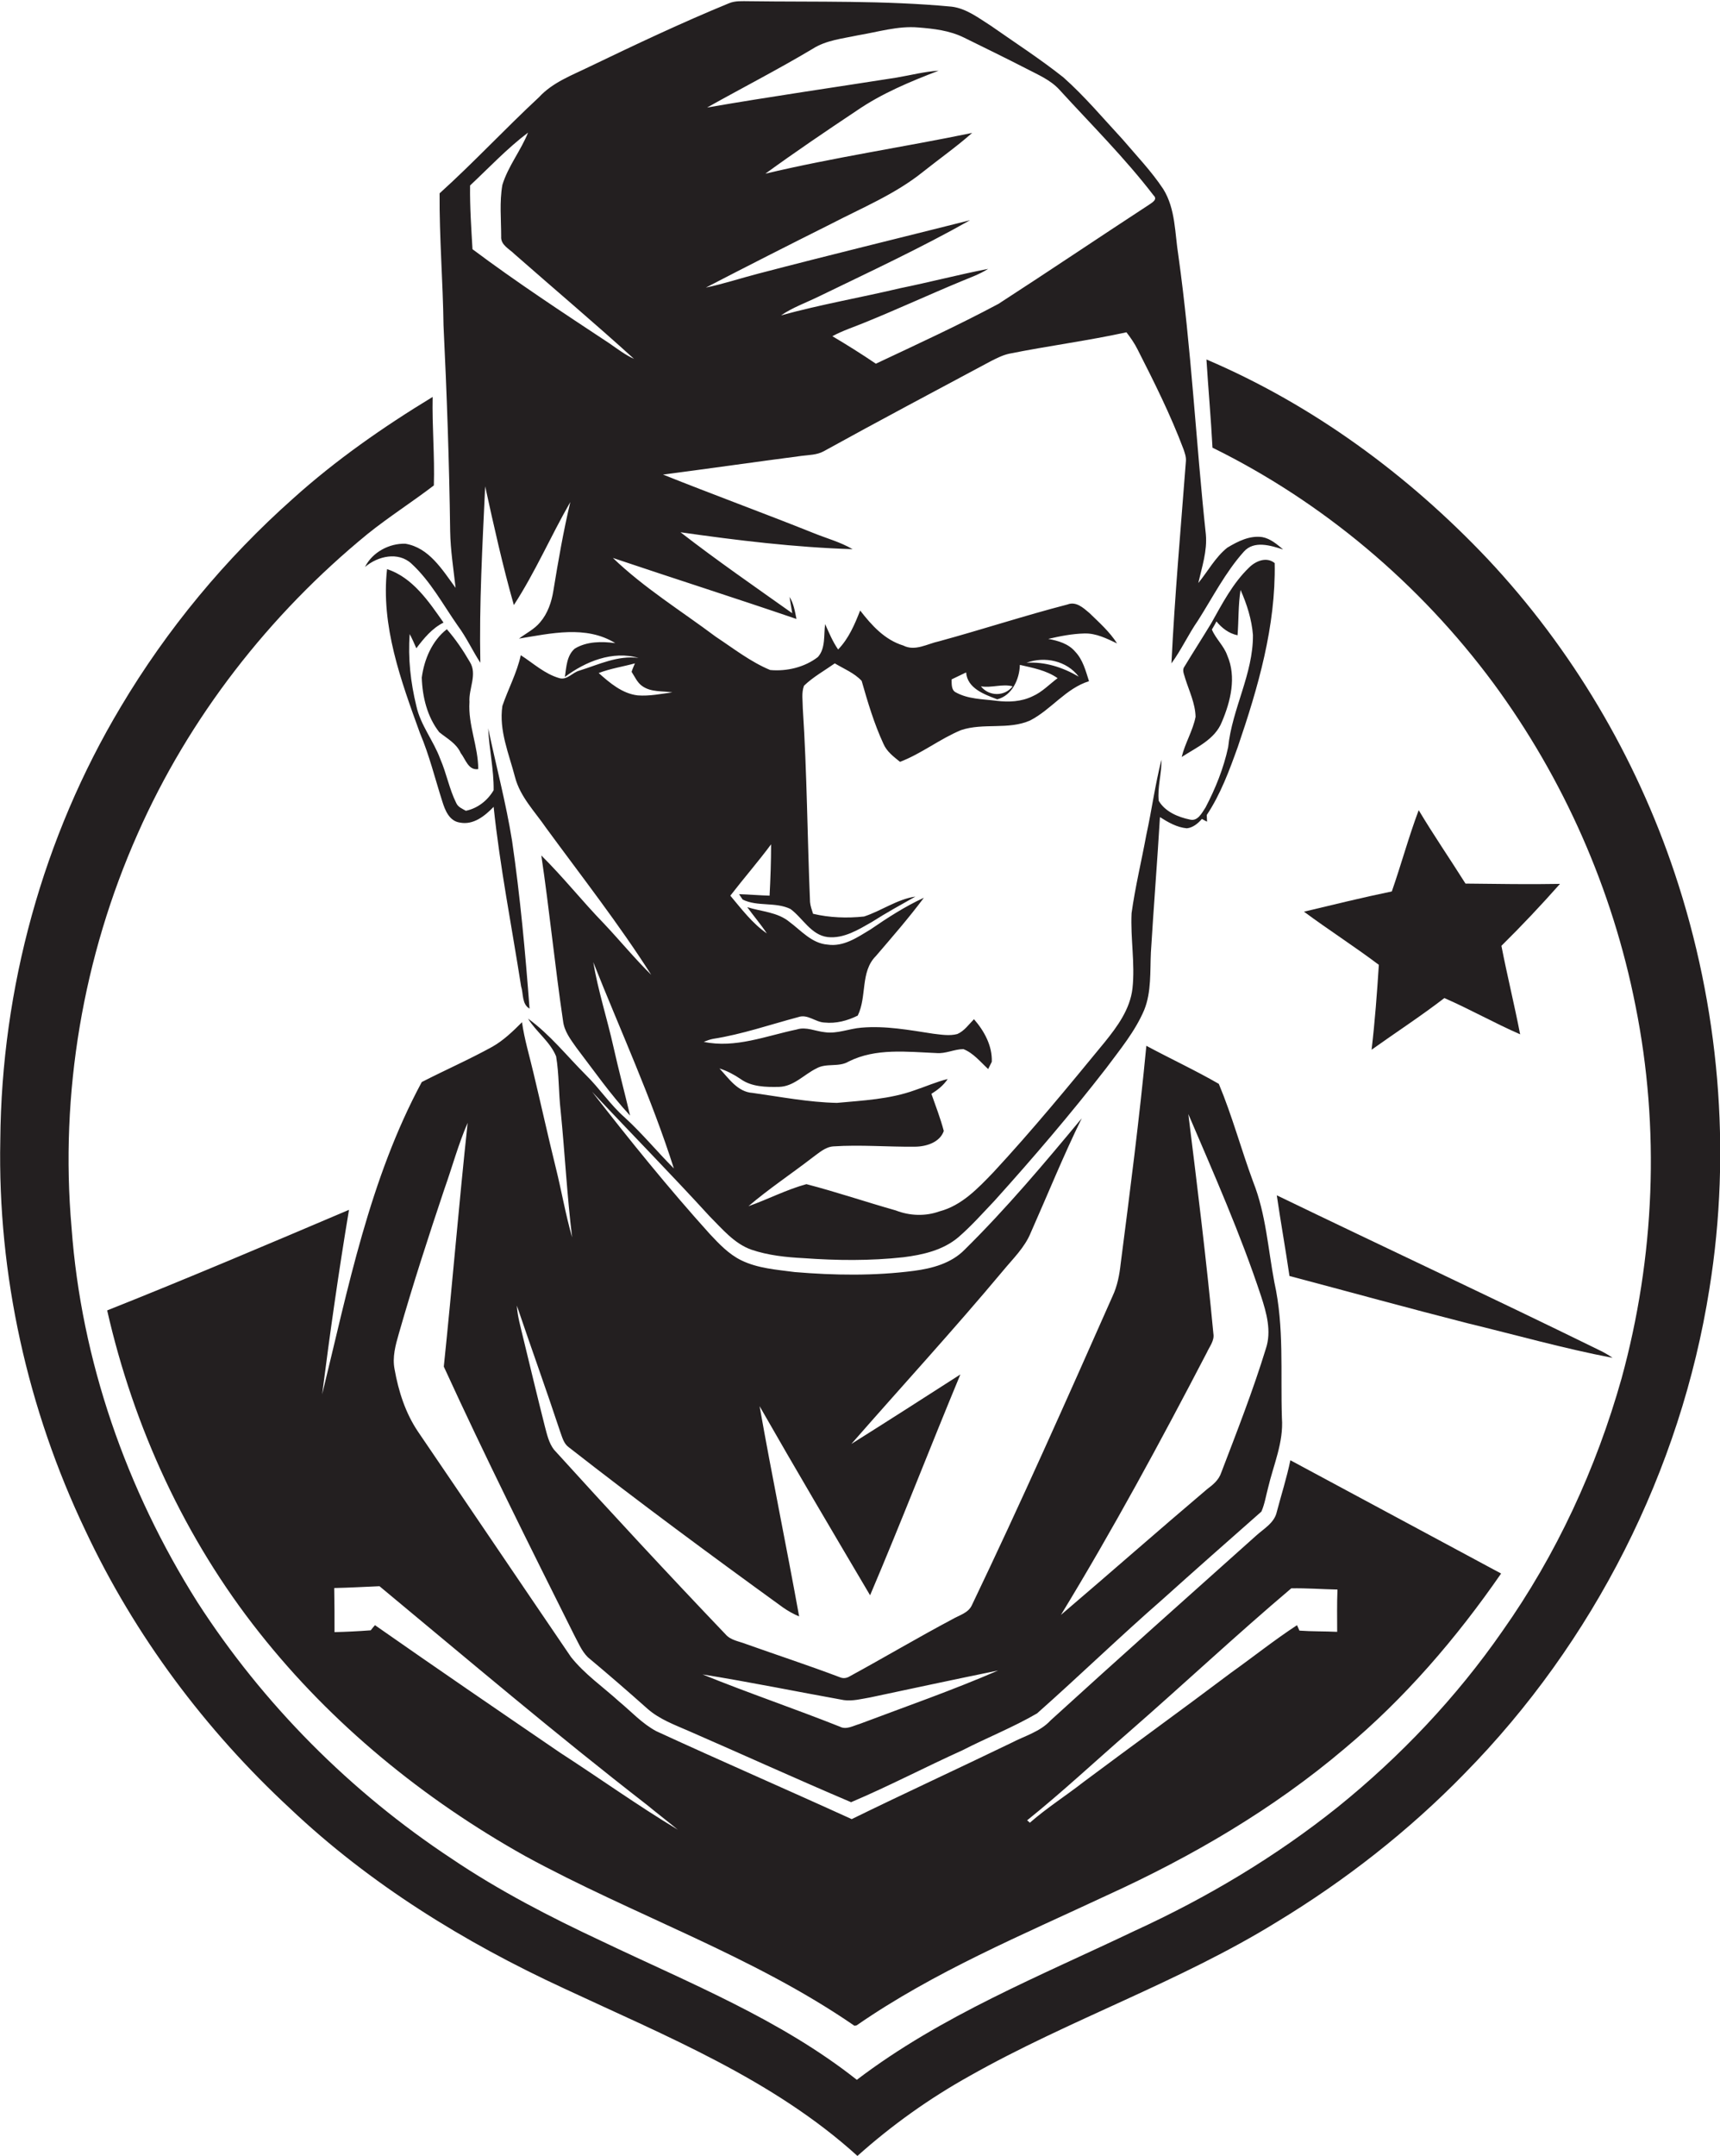
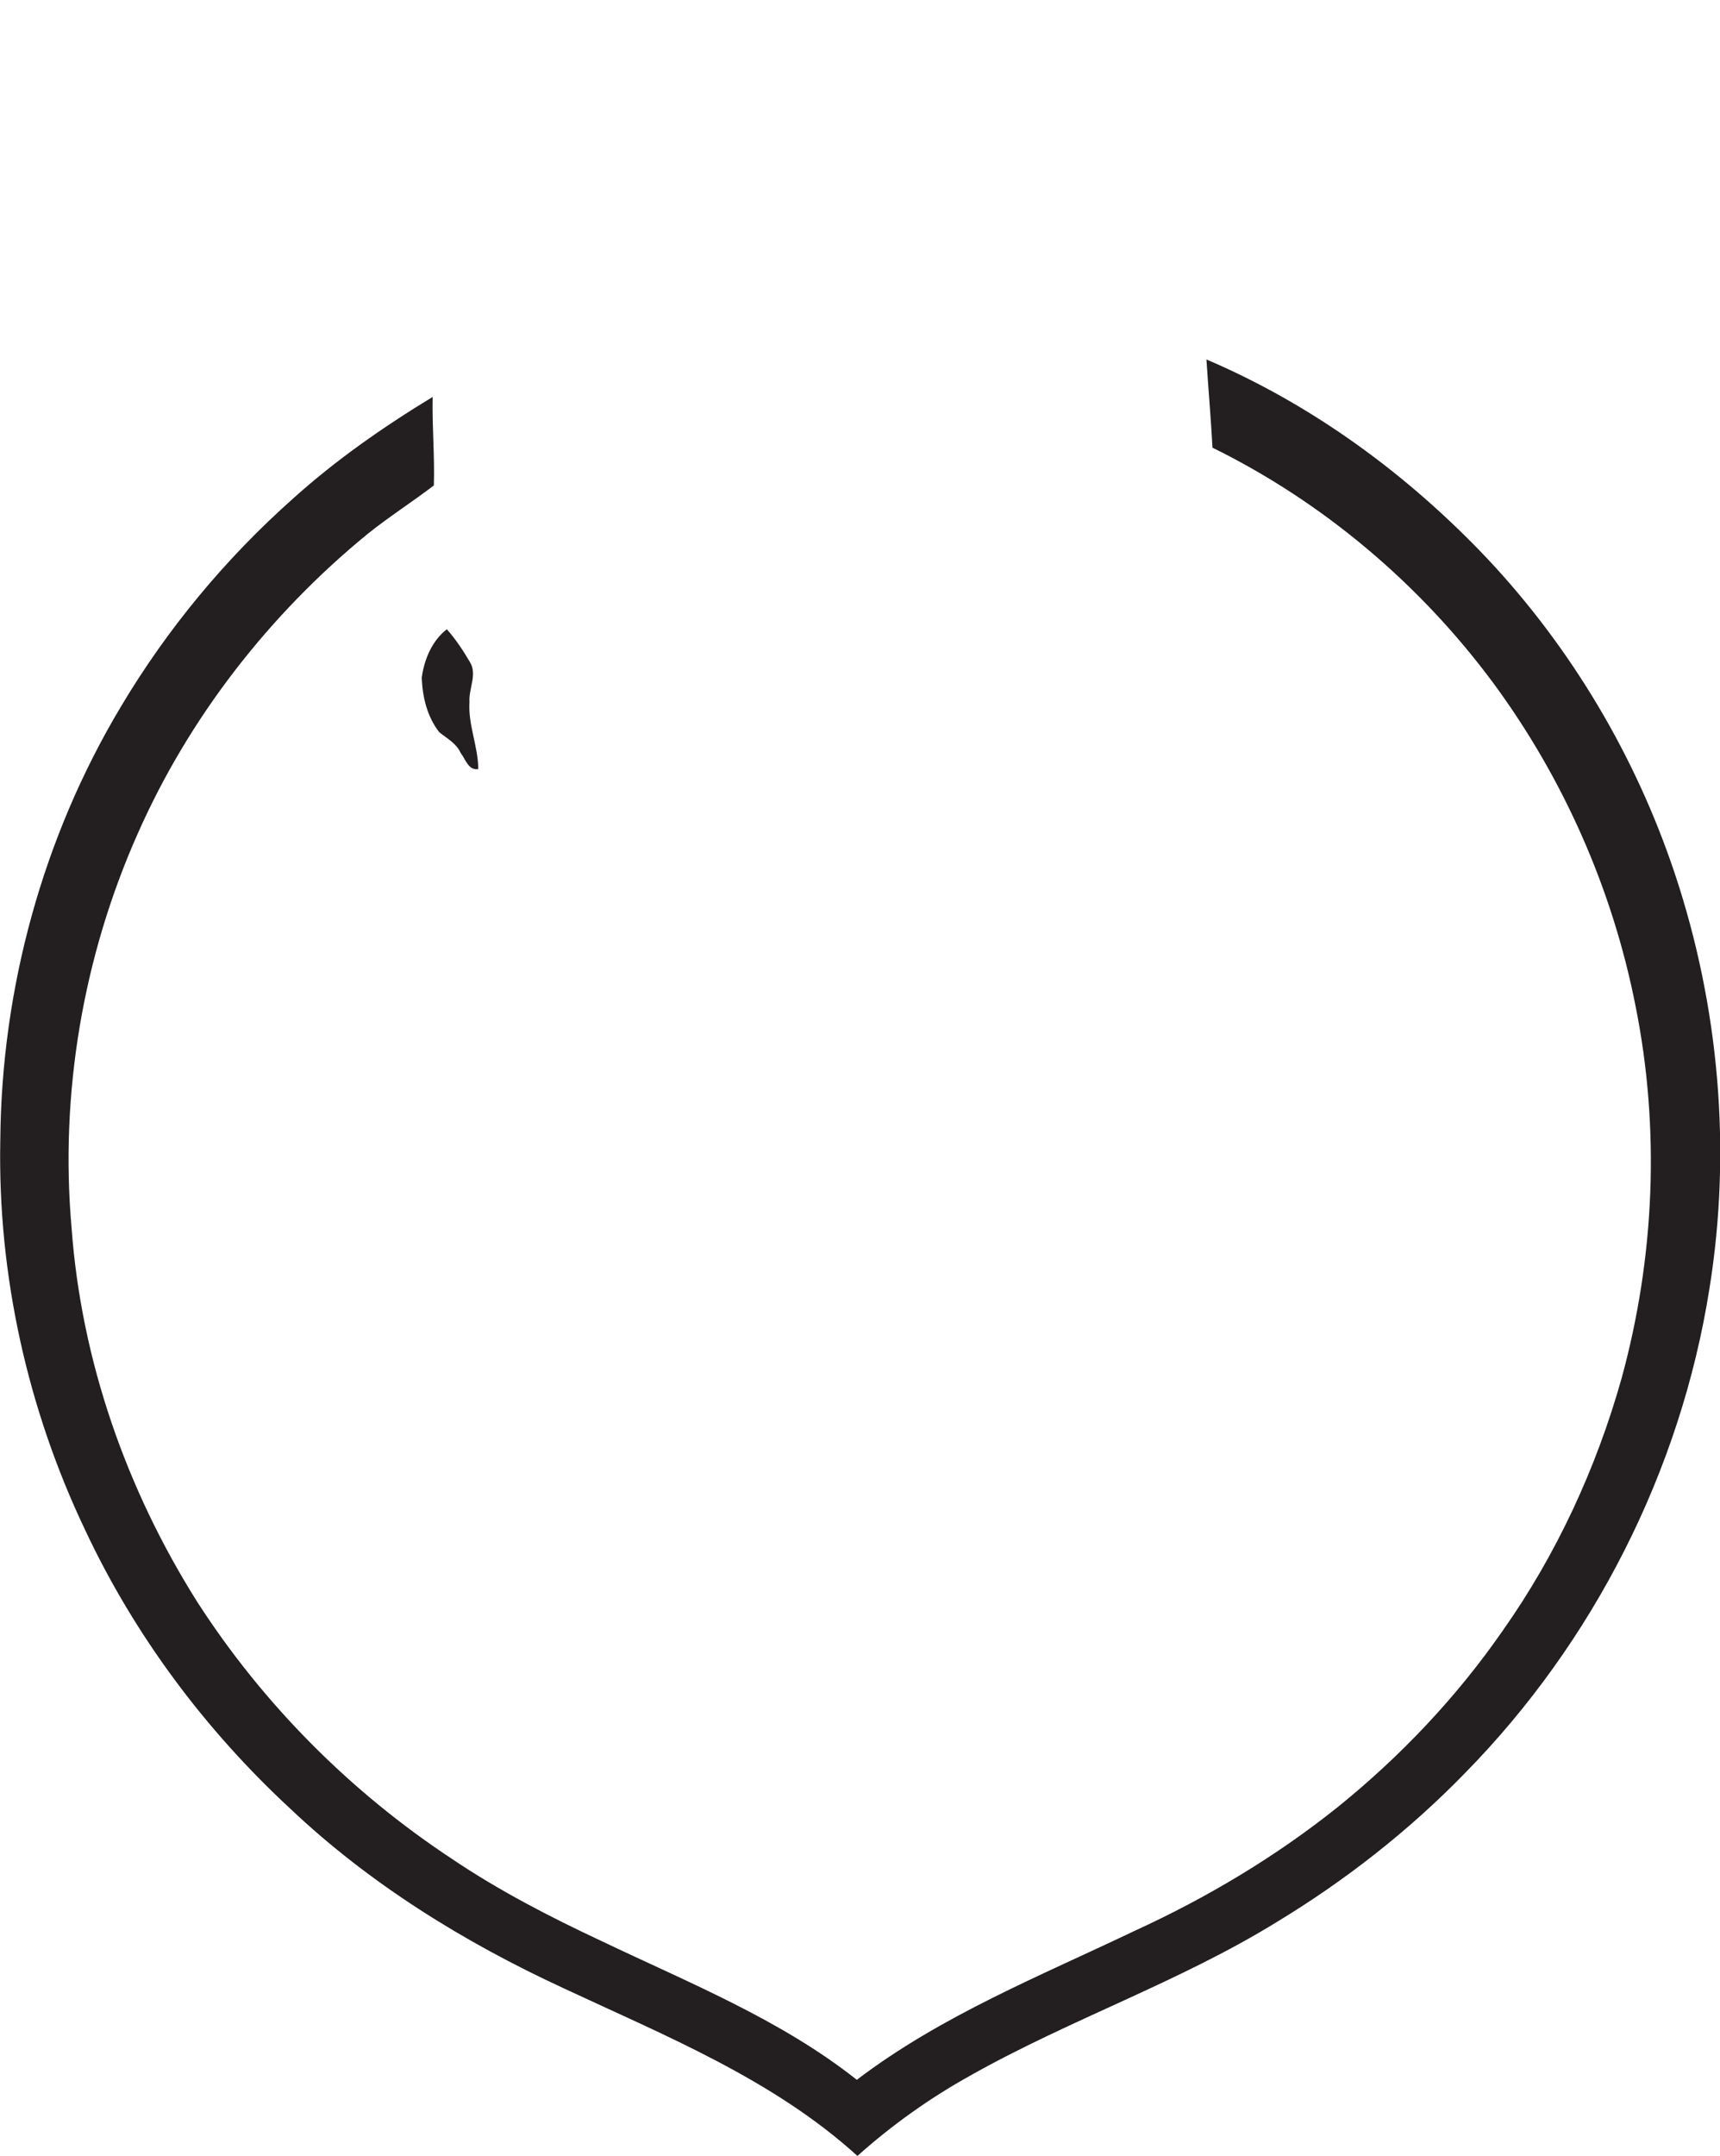
<svg xmlns="http://www.w3.org/2000/svg" version="1.1" id="Layer_1" x="0px" y="0px" viewBox="0 0 569.7 713.7" style="enable-background:new 0 0 569.7 713.7;" xml:space="preserve">
  <style type="text/css">
	.st0{fill:#231F20;}
</style>
  <g>
-     <path class="st0" d="M134.3,180c-5.3-0.2-11,2.8-13.4,7.7c4.2-3.6,11-5.2,15.4-1.1c6.3,5.8,10.4,13.5,15.3,20.5   c2.9,3.9,4.9,8.3,7.5,12.3c-0.4-19.5,0.7-38.9,1.6-58.4c2.9,13.2,5.8,26.3,9.5,39.3c7.1-10.9,12.2-22.8,18.7-34.1   c-2.3,9.7-4,19.5-5.6,29.3c-0.6,3.8-1.9,7.6-4.4,10.5c-1.9,2.3-4.6,3.6-7,5.4c10.5-1.7,22.2-4.5,31.9,1.5   c-4.5-0.6-9.4-0.6-13.4,1.8c-2.7,2.3-2.8,6.1-3.3,9.4c6.8-5.1,15.8-8.8,24.4-6.3c-6.9-0.9-13.2,2.2-19.6,4.2   c-2.3,0.6-4,3.2-6.6,2.5c-4.9-1.4-8.6-4.9-12.8-7.6c-1.3,5.9-4.2,11.2-6.1,16.8c-1.2,8.1,2.2,15.9,4.2,23.6   c1.7,6.5,6.6,11.4,10.3,16.8c11.8,16.1,24.1,31.8,34.8,48.6c-5.5-5.4-10.4-11.4-15.7-17c-7.1-7.3-13.4-15.3-20.7-22.5   c2.7,18.2,4.5,36.6,7.2,54.8c0.4,3.4,2.5,6.1,4.4,8.8c5.8,7.6,11.3,15.5,17.8,22.5c-1.8-7.6-3.8-15.1-5.5-22.7   c-2.1-9.4-5.1-18.6-6.7-28.1c9,22.7,19.3,45,26.7,68.3c-5.5-5.5-10.5-11.6-16.3-16.9c-4.8-4.2-8.3-9.6-12.9-14.1   c-6.3-6.3-11.9-13.4-19.1-18.6c2.7,4.4,7.3,7.6,9.3,12.5c1,5.9,0.8,12,1.5,18c1.4,14,2.1,28,3.8,41.9c-2.2-7.6-3.5-15.4-5.4-23   c-2.6-10.5-4.9-21-7.4-31.4c-1.3-5.6-3-11.1-3.8-16.8c-3,3-6.1,6-9.8,8.1c-7.6,4.2-15.6,7.7-23.4,11.7   c-17.3,32.1-24.4,68.3-33,103.4c2.6-20.4,5.5-40.8,8.9-61.1c-26.6,11.3-53.2,22.6-80.1,33.3c8.8,38.7,25.8,75.7,50.5,106.8   c23.9,30.2,54.3,55,87.9,73.8c35.9,19.6,75.3,32.9,109.1,56.2l0.7-0.1c25.7-17.8,54.8-29.9,83-43.1c28.1-12.8,55-28.5,78.6-48.5   c20-16.7,37.1-36.6,51.9-58c-23.3-12.5-46.5-25-69.8-37.5c-1.2,5.8-3,11.4-4.5,17.1c-0.8,3.7-4.4,5.6-7,8   c-22.7,20.3-45.4,40.5-67.9,61c-3.5,3.8-8.5,5.1-12.9,7.4c-17.6,8.5-35.4,16.7-53,25.3c-21.5-9.8-43.2-19.2-64.7-29.1   c-4.7-2.5-8.3-6.5-12.3-9.8c-5.4-4.9-11.5-9.1-16-14.8c-16.9-24.8-33.7-49.7-50.6-74.5c-4.2-6.2-6.5-13.4-7.8-20.7   c-0.8-4,0.3-8,1.4-11.8c4.6-16.1,9.8-32.1,15.1-47.9c2.6-7.3,4.6-14.8,7.7-21.9c-2.9,26.9-5.1,53.8-7.9,80.7   c13.7,29.9,28.4,59.3,43.1,88.7c1.4,2.6,2.5,5.4,4.6,7.5c6.7,5.6,13.3,11.3,19.8,17.1c4,3.5,9,5.3,13.8,7.4   c17.9,7.8,35.7,15.9,53.6,23.5c12.5-5.3,24.5-11.6,36.9-17.2c8.2-4.2,16.8-7.6,24.7-12.2c14-12.4,27.4-25.4,41.5-37.7   c10.9-9.8,21.9-19.5,32.8-29.1c1.1-2.5,1.5-5.2,2.2-7.8c1.8-7.7,5.2-15.1,4.6-23.2c-0.5-15,0.8-30.1-2.5-44.9   c-2.1-11.1-2.8-22.6-7-33.2c-4-10.8-7-22-11.4-32.5c-7.8-4.5-16-8.3-24-12.6c-2.3,24.1-5.4,48.1-8.5,72.1   c-0.4,3.7-1.1,7.4-2.7,10.8c-15.2,34.3-30.4,68.5-46.6,102.3c-1.2,2.6-4.2,3.3-6.4,4.6c-11.5,6.1-22.6,12.7-34,18.9   c-1.1,0.7-2.3,0.8-3.4,0.3c-10.3-3.9-20.7-7.3-31.1-11c-2.3-0.9-5-1.2-6.7-3.2c-19.2-20.1-38.1-40.5-56.8-61.1   c-1.7-2.2-2.3-5-3-7.6c-2.5-9.9-4.9-19.9-7.3-29.8c-0.8-3.4-1.8-6.8-2-10.3c4.7,13.9,9.7,27.7,14.3,41.6c0.7,1.9,1.2,4.1,2.9,5.3   c23.3,18.2,47,35.7,70.9,53c1.7,1.2,3.5,2.2,5.4,3c-4.2-23.2-9-46.4-13.1-69.6c12,21,24.3,41.8,36.6,62.6   c10.3-24.2,19.8-48.8,29.9-73.1c-12,7.7-24,15.4-36.1,23c16.7-19.1,33.9-37.8,50.2-57.3c3.3-4,7.2-7.7,9.2-12.6   c5.6-12.6,10.8-25.5,16.9-37.9C346,385,333.4,400,319.5,413.7c-4.4,4.5-10.7,6.2-16.8,7c-13.1,1.7-26.4,1.5-39.5,0.4   c-6-0.8-12.2-1.2-17.7-3.9c-4.1-2-7.3-5.4-10.4-8.7c-13.7-15.2-26.5-31-39-47.1c12.9,13.8,26.2,27.3,38.9,41.2   c4.2,4.2,8.2,9.1,13.9,11.1c5.6,1.9,11.5,2.5,17.3,2.8c11,0.8,22.1,0.9,33-0.3c6.4-0.8,13.1-2.3,18.2-6.6c4.3-3.7,8.1-8,12-12.1   c12.8-14.2,25.3-28.8,37-43.9c4.6-6.2,9.6-12.2,12.6-19.3c2.4-6,1.9-12.7,2.2-19c0.9-14.9,2.1-29.8,3-44.8c2.7,1.7,5.6,3.4,8.9,3.7   c2-0.2,3.7-1.6,5-3.1c0.5,0.3,1.1,0.6,1.7,0.9c0-0.5-0.1-1.7-0.1-2.2c4.6-6.9,7.5-14.8,10.3-22.6c6.7-19.6,12.6-39.9,12.2-60.8   c-2.7-2.2-6.3-0.7-8.5,1.5c-5.4,5.2-8.9,12-12.5,18.4c-2.9,4.8-6,9.6-8.9,14.4c-0.9,1.2,0,2.7,0.3,4c1.3,4.1,3.3,8.2,3.4,12.6   c-0.9,4.6-3.5,8.7-4.6,13.3c4.9-3.2,11-5.8,13.3-11.6c2.9-6.8,4.9-14.9,1.8-22c-1.1-3.2-3.8-5.5-5.1-8.6c0.4-0.7,1.2-2,1.5-2.7   c1.8,2.2,4.1,4,7,4.6c0.4-5,0.2-10,1-15c2.1,4.7,3.7,9.8,4.1,14.9c0.1,12.9-6.9,24.4-8.2,37.1c-1.5,7-4.2,13.7-7.5,20   c-1.2,1.8-2.6,4.7-5.2,4c-3.9-0.8-8.2-2.6-10.3-6.2c-0.5-4.5,1-9,0.9-13.6c-2.1,8.2-3.2,16.6-5,24.8c-1.6,8.7-3.7,17.3-4.9,26   c-0.4,8.3,1.2,16.6,0.3,24.9c-0.8,6.9-5,12.6-9.2,17.8c-12,14.6-24,29.2-36.9,43.1c-5.1,5.3-10.5,11-17.8,12.9   c-4.7,1.7-9.9,1.5-14.5-0.3c-9.9-2.8-19.6-6.1-29.6-8.7c-6.6,1.8-12.7,5-19.2,7.3c6.8-5.8,14.2-10.7,21.2-16.1   c2.1-1.5,4.2-3.5,6.9-3.7c9-0.6,18,0.2,27,0.1c3.7,0,8.3-1.4,9.6-5.2c-1.1-4.2-2.7-8.3-4.1-12.3c2.1-1.3,4-2.8,5.4-4.9   c-3.7,0.9-7.3,2.5-10.9,3.7c-8.3,3-17.2,3.4-25.8,4.2c-9.4-0.2-18.6-2-27.9-3.3c-5-0.3-7.9-4.8-11-8.1c2.5,0.8,4.8,2,7,3.5   c3.6,2.6,8.4,2.7,12.7,2.6c4.9-0.1,8.3-4.1,12.4-6.1c3.3-1.9,7.4-0.3,10.7-2.3c9-4.5,19.3-3.2,29-2.8c3.1,0.3,6-1.3,9-1.3   c3.3,1.3,5.6,4.2,8.2,6.6c0.3-0.6,0.9-1.8,1.2-2.4c0.2-5.3-2.5-10.2-5.9-14.1c-1.7,1.7-3.2,3.9-5.5,4.9c-2.6,0.7-5.4,0.2-8-0.1   c-7.9-1.2-15.8-2.7-23.8-2c-4,0.3-8,2.1-12.1,1.5c-3.1-0.3-6.2-1.9-9.3-0.9c-10.1,2.1-20.3,6.3-30.8,4.1c1-0.4,2-0.8,3.1-1   c9.6-1.5,18.8-4.7,28.2-7.2c3.1-1.1,5.7,1.7,8.7,1.8c3.8,0.4,7.6-0.6,11-2.3c3.1-6.3,0.8-14.5,6-19.7c5.4-6.3,10.9-12.6,15.9-19.3   c-6.3,2.9-12,6.6-17.7,10.5c-4.3,2.6-8.9,5.8-14.2,5c-5.2-0.4-8.7-4.6-12.6-7.5c-4-3.3-9.3-3.4-14-4.9c2.1,2.9,4.5,5.7,6.5,8.7   c-4.8-3.3-8.4-8.1-12.1-12.5c4.4-5.7,9.2-11.2,13.5-17c0,5.7-0.2,11.3-0.5,17c-3.4-0.1-6.8-0.4-10.1-0.5c0.3,0.5,0.9,1.4,1.2,1.8   c4.9,2.4,10.8,0.7,15.8,3.1c4.1,3,6.8,8.6,12.3,9.3c5.4,0.6,10.3-2.5,14.7-5c4.7-3,9.6-5.7,14.4-8.4c-6.1,0.9-11.2,4.7-17,6.6   c-5.6,0.6-11.4,0.4-16.9-0.9c-0.4-1.3-0.9-2.6-1-3.9c-0.9-21.4-1-42.8-2.4-64.1c0-2.5-0.5-5.1,0.4-7.5c3-2.9,6.8-5,10.2-7.4   c3,1.8,6.5,3.2,8.9,5.8c2,7,4.1,14.1,7.2,20.8c1.1,2.6,3.4,4.3,5.5,6c7.1-2.7,13.2-7.6,20.2-10.5c7.4-2.5,15.7,0,22.9-3.2   c7-3.6,11.8-10.6,19.5-13c-1.1-3.4-2-7.1-4.6-9.8c-2.2-2.6-5.6-3.6-8.9-4.2c3.9-0.9,7.9-1.7,12-1.8c3.9-0.1,7.4,1.7,10.8,3.3   c-2.5-3.9-5.9-6.9-9.2-10.1c-2-1.7-4.4-3.9-7.2-2.8c-14.3,3.7-28.3,8.3-42.6,12.2c-3.8,0.8-7.9,3.4-11.8,1.4   c-6.2-1.9-10.5-6.7-14.3-11.6c-1.8,4.6-3.8,9.3-7.3,12.9c-1.8-2.6-3-5.5-4.3-8.4c-0.5,3.6,0.2,8-2.4,10.9   c-4.4,3.4-10.3,4.8-15.8,4.3c-6.5-2.7-12.1-7.1-18-11c-11.5-8.6-23.8-16.2-34.1-26.1c20.2,6.8,40.6,13.3,60.8,20.2   c-0.5-2.5-0.9-5.1-2.3-7.3c0.3,1.8,0.6,3.6,0.9,5.4c-12.4-8.8-25-17.5-37-26.8c18.9,2.7,37.9,5,57,5.6c-4.1-2.4-8.7-3.6-13.1-5.4   c-16.5-6.6-33.2-12.7-49.7-19.3c15.4-2,30.7-4.2,46-6.2c2.4-0.3,5-0.3,7.2-1.5c18.3-10.1,36.8-19.9,55.3-29.8c2-1,3.9-2,6.1-2.5   c12.9-2.6,26.1-4.3,38.9-7.1c1.4,1.8,2.7,3.7,3.7,5.7c5.5,10.8,10.9,21.6,15.2,33c0.4,1.2,0.9,2.5,0.8,3.9   c-1.7,22.3-3.7,44.6-4.8,67c3.3-4.5,5.6-9.6,8.8-14.2c4.9-7.7,9.1-16,15.2-22.8c3.4-3.8,8.9-2,13-0.7c-2-1.7-4.2-3.6-6.9-4.1   c-4.2-0.6-8.1,1.4-11.6,3.5c-4,3.2-6.4,7.8-9.6,11.7c1.2-5.3,3-10.6,2.5-16.1c-3.3-30.7-4.8-61.6-9.1-92.3c-1.2-7.4-0.9-15.4-5-22   c-3.9-5.9-8.9-11.1-13.5-16.5c-6.4-6.9-12.5-14.2-19.6-20.5c-7.7-6.1-15.9-11.4-23.9-17c-4.1-2.6-8.2-5.8-13.1-6.4   c-22.3-2.1-44.7-1.5-67.1-1.8c-2.3,0-4.6-0.2-6.7,0.7c-15.6,6.4-30.8,13.6-46,20.9c-5.9,2.9-12.3,5.2-16.9,10.2   c-11.2,10.4-21.6,21.6-32.9,31.8c-0.1,14.6,1.1,29.1,1.3,43.7c1.1,22.7,1.9,45.4,2.2,68.1c0.1,6.3,1.1,12.5,1.8,18.8   C146.5,188.6,142.1,181.3,134.3,180z M374.1,573.2c18-15.7,35.4-32,53.6-47.4c5.1-0.1,10.2,0.3,15.3,0.4c-0.2,4.7-0.1,9.4-0.1,14   c-4.2-0.2-8.4-0.1-12.5-0.4c-0.2-0.5-0.6-1.3-0.8-1.8c-7.5,4.9-14.5,10.5-21.8,15.7c-16.2,12.2-32.7,24.1-48.9,36.2   c-5.9,4.6-12.2,8.6-17.8,13.5c-0.3-0.3-0.6-0.6-0.9-0.8C351.8,593.3,362.8,583,374.1,573.2z M214.3,597.5c3.4,2.8,6.8,5.4,10.2,8.2   c-13.3-8-26-17.1-39-25.5c-20.5-14-41-28-61.3-42.2c-0.4,0.4-1.1,1.3-1.4,1.7c-4,0.3-8,0.5-12,0.6c0-4.9,0-9.8-0.1-14.6   c5-0.1,10-0.4,15-0.6C155,549.4,184.1,574.1,214.3,597.5z M399.7,447.8c0.9-2,2.6-4,2.2-6.3c-2.3-24.3-5.3-48.5-8.3-72.7   c8.5,19.9,17.3,39.7,24.1,60.3c1.8,5.5,3.5,11.6,1.6,17.3c-4.3,14-9.6,27.5-14.8,41.1c-0.8,2.4-2.7,4-4.6,5.4   c-16.3,13.8-32.3,27.9-48.5,41.7C368.6,506.4,384.4,477.2,399.7,447.8z M279.5,562.8c2.9,0.4,5.9-0.4,8.8-0.9   c14.1-3,28.1-6,42.3-8.9c-15,6.5-30.5,11.9-45.9,17.7c-2.1,0.6-4.4,2-6.5,0.9c-15.1-6-30.5-11.2-45.5-17.3   C248.3,556.8,263.9,560,279.5,562.8z M357.3,224c-5.3-3.1-11.2-5-17.3-4.6C346,217.2,353.3,218.7,357.3,224z M335.4,227.2   c-2.6,3.4-7.8,3.4-10.5,0C328.4,227.8,332,226.3,335.4,227.2z M315.2,224.9c1.6-0.8,3.2-1.5,4.8-2.3c0.4,5.3,6.1,7.3,10.3,8.9   c4.9-1.2,7.4-6.7,7.5-11.4c4.3,1,8.8,1.8,12.5,4.4c-2.7,2-5.1,4.6-8.3,6c-3.7,1.8-7.9,2-11.9,1.5c-4.6-0.6-9.5-0.5-13.7-2.9   C315.1,228.3,315.2,226.4,315.2,224.9z M212.7,227.1c2.9,2.1,6.7,1.6,10,2.1c-3.8,0.5-7.6,1.3-11.5,1c-5.1-0.6-9.2-4.1-12.9-7.4   c3.9-1.5,8-2.1,12-3.2c-0.3,0.7-0.9,2.1-1.1,2.8C210.3,224.1,211.1,226,212.7,227.1z M253.5,57.5c9.9-7.2,20.1-14.1,30.3-20.9   c8.3-5.7,17.7-9.6,27.1-13.2c-4.7,0.3-9.3,1.5-14,2.3c-21,3.3-41.9,6.3-62.7,9.9c11.6-6.5,23.5-12.6,34.9-19.4   c4.5-2.9,9.9-3.4,15-4.5c6.7-1.1,13.3-3.2,20.1-2.6c5.1,0.4,10.3,1,15,3.3c6.9,3.4,13.9,6.8,20.7,10.3c3.8,2,8,3.7,11,7   c10.5,11.5,21.7,22.6,31.2,35c1.4,1.3-0.4,2.3-1.4,3c-16.7,10.9-33.3,22.1-50,32.9c-13.3,7.1-27,13.4-40.6,19.8   c-4.7-3.2-9.5-6.2-14.4-9.1c3.5-1.9,7.3-3.1,10.9-4.6c10.6-4.3,21-9.1,31.6-13.5c3.1-1.3,6.3-2.4,9.1-4.2   c-9.7,1.9-19.3,4.4-29.1,6.4c-13.1,3.1-26.4,5.4-39.5,9c3.8-2.6,8.3-4.2,12.4-6.2C288,90,305,82.1,321.3,72.9   c-23.4,5.9-46.9,11.6-70.2,17.7c-5.8,1.5-11.5,3.4-17.3,4.6c13.7-7.1,27.5-14.1,41.3-21c10.4-5.4,21.4-9.9,30.6-17.3   c5.4-4.3,11.1-8.3,16.3-12.9C299.3,48.7,276.2,52.1,253.5,57.5z M155.7,61.4c6.3-5.9,12.3-12.3,19.2-17.5c-2.4,6-6.6,11.1-8.5,17.3   c-1,5.7-0.4,11.4-0.4,17.1c-0.2,2.8,2.7,4.1,4.4,5.8C183.6,95.7,197,107,210,118.8c-2.9-1.3-5.5-3.3-8.1-5.1   c-15.3-10.1-30.7-20.2-45.4-31.2C156.1,75.6,155.6,68.5,155.7,61.4z" />
    <path class="st0" d="M554.7,289.1c-12.9-38.6-34.1-74.4-62-104.1c-26.3-27.8-57.9-51-93.1-66c0.6,9.7,1.5,19.5,2,29.2   c36.6,18,68.7,45.1,93,77.9c23.3,31.6,39.5,68.3,47.1,106.8c8.2,40.7,6.4,83.3-4.6,123.4c-8.4,29.8-21.6,58.4-39.5,83.7   c-15.2,21.9-33.8,41.5-54.5,58.2c-20.5,16.4-43.3,30-67.1,40.9c-31.4,15-64.2,28.1-92.2,49.4c-25.3-20-55.6-32.1-84.5-45.9   c-17.1-8-34-16.7-49.7-27.3c-33.5-22.1-62.4-51.1-84.2-84.9c-23.5-37.2-38.5-80-41.7-124C19.8,362,27.5,316.7,45.6,276   c17-38.5,43.6-72.6,76.1-99.2c7.1-5.7,14.8-10.6,22-16.1c0.3-9.8-0.6-19.5-0.4-29.3c-16.3,9.9-32.1,20.9-46.3,33.7   C74.6,185,55.3,208.3,40,234C14.2,277.1,0.5,327.2,0.1,377.4c-0.9,44.5,9,89.1,28.2,129.3c16.3,34.7,39.7,66,67.8,92   c26.4,25,57.7,44.3,90.6,59.5c33.8,15.8,69.3,30.1,97.3,55.5c11.4-10.2,23.9-19.1,37.2-26.5c33.1-18.7,69.4-31,101.8-51   c22.6-13.7,43.6-30.1,62.1-49.1c42.7-43.4,71.6-100.3,81.1-160.5C573.6,380.7,569.4,333.1,554.7,289.1z" />
-     <path class="st0" d="M128.2,188.4c-2.1,18.8,4.6,36.9,10.9,54.3c3.1,7.3,5,15.1,7.4,22.6c0.9,2.9,2.3,6.5,5.8,7   c4.5,0.9,8.3-2.2,11.2-5.2c2.1,19.9,6,39.6,9.1,59.4c0.8,2.5,0.2,5.9,2.8,7.4c-1.4-18.6-3.1-37.1-5.8-55.6   c-2-12.5-5.3-24.8-7.9-37.2c0.3,6.9,1.9,13.6,1.8,20.5c-2,3.4-5.3,6-9.2,6.8c-1.2-0.7-2.6-1.2-3.2-2.6c-2.3-4.6-3.2-9.8-5.3-14.6   c-2.2-6-6.5-11.1-7.9-17.5c-1.9-7.8-2.8-15.8-2.2-23.8c0.8,1.5,1.5,3.1,2.2,4.7c2.5-3.3,5.2-6.6,9-8.5   C142,199.1,136.7,191.2,128.2,188.4z" />
    <path class="st0" d="M155.6,219.1c-2.2-3.8-4.7-7.5-7.6-10.8c-4.9,3.8-7.5,10-8.3,16c0.2,6.4,1.8,13,5.8,18.1   c2.6,2.1,5.7,3.7,7.1,6.9c1.6,2,2.5,5.8,5.8,5.3c0-7.5-3.4-14.6-2.9-22.2C155.2,227.9,158.2,223.2,155.6,219.1z" />
-     <path class="st0" d="M516.7,292.6c-10.4,0.2-20.8,0-31.3-0.1c-5.1-8.1-10.6-16.1-15.5-24.3c-3.3,8.8-5.8,18-8.9,26.9   c-9.7,2-19.4,4.4-29.1,6.7c8.1,6,16.7,11.5,24.8,17.6c-0.6,9.4-1.3,18.7-2.4,28.1c8-5.7,16.3-11.1,24.1-17.1   c8.5,3.7,16.6,8.3,25.1,12c-1.9-9.8-4.3-19.5-6.2-29.3C504,306.5,510.5,299.6,516.7,292.6z" />
-     <path class="st0" d="M427.1,422.4c19.6,5.2,39.2,10.6,58.8,15.6c16.1,3.9,32,8.4,48.2,11.5c-1.5-1.1-3.2-2-4.9-2.8   c-35.3-17.3-70.9-33.9-106.3-51C424.2,404.6,425.8,413.5,427.1,422.4z" />
  </g>
</svg>